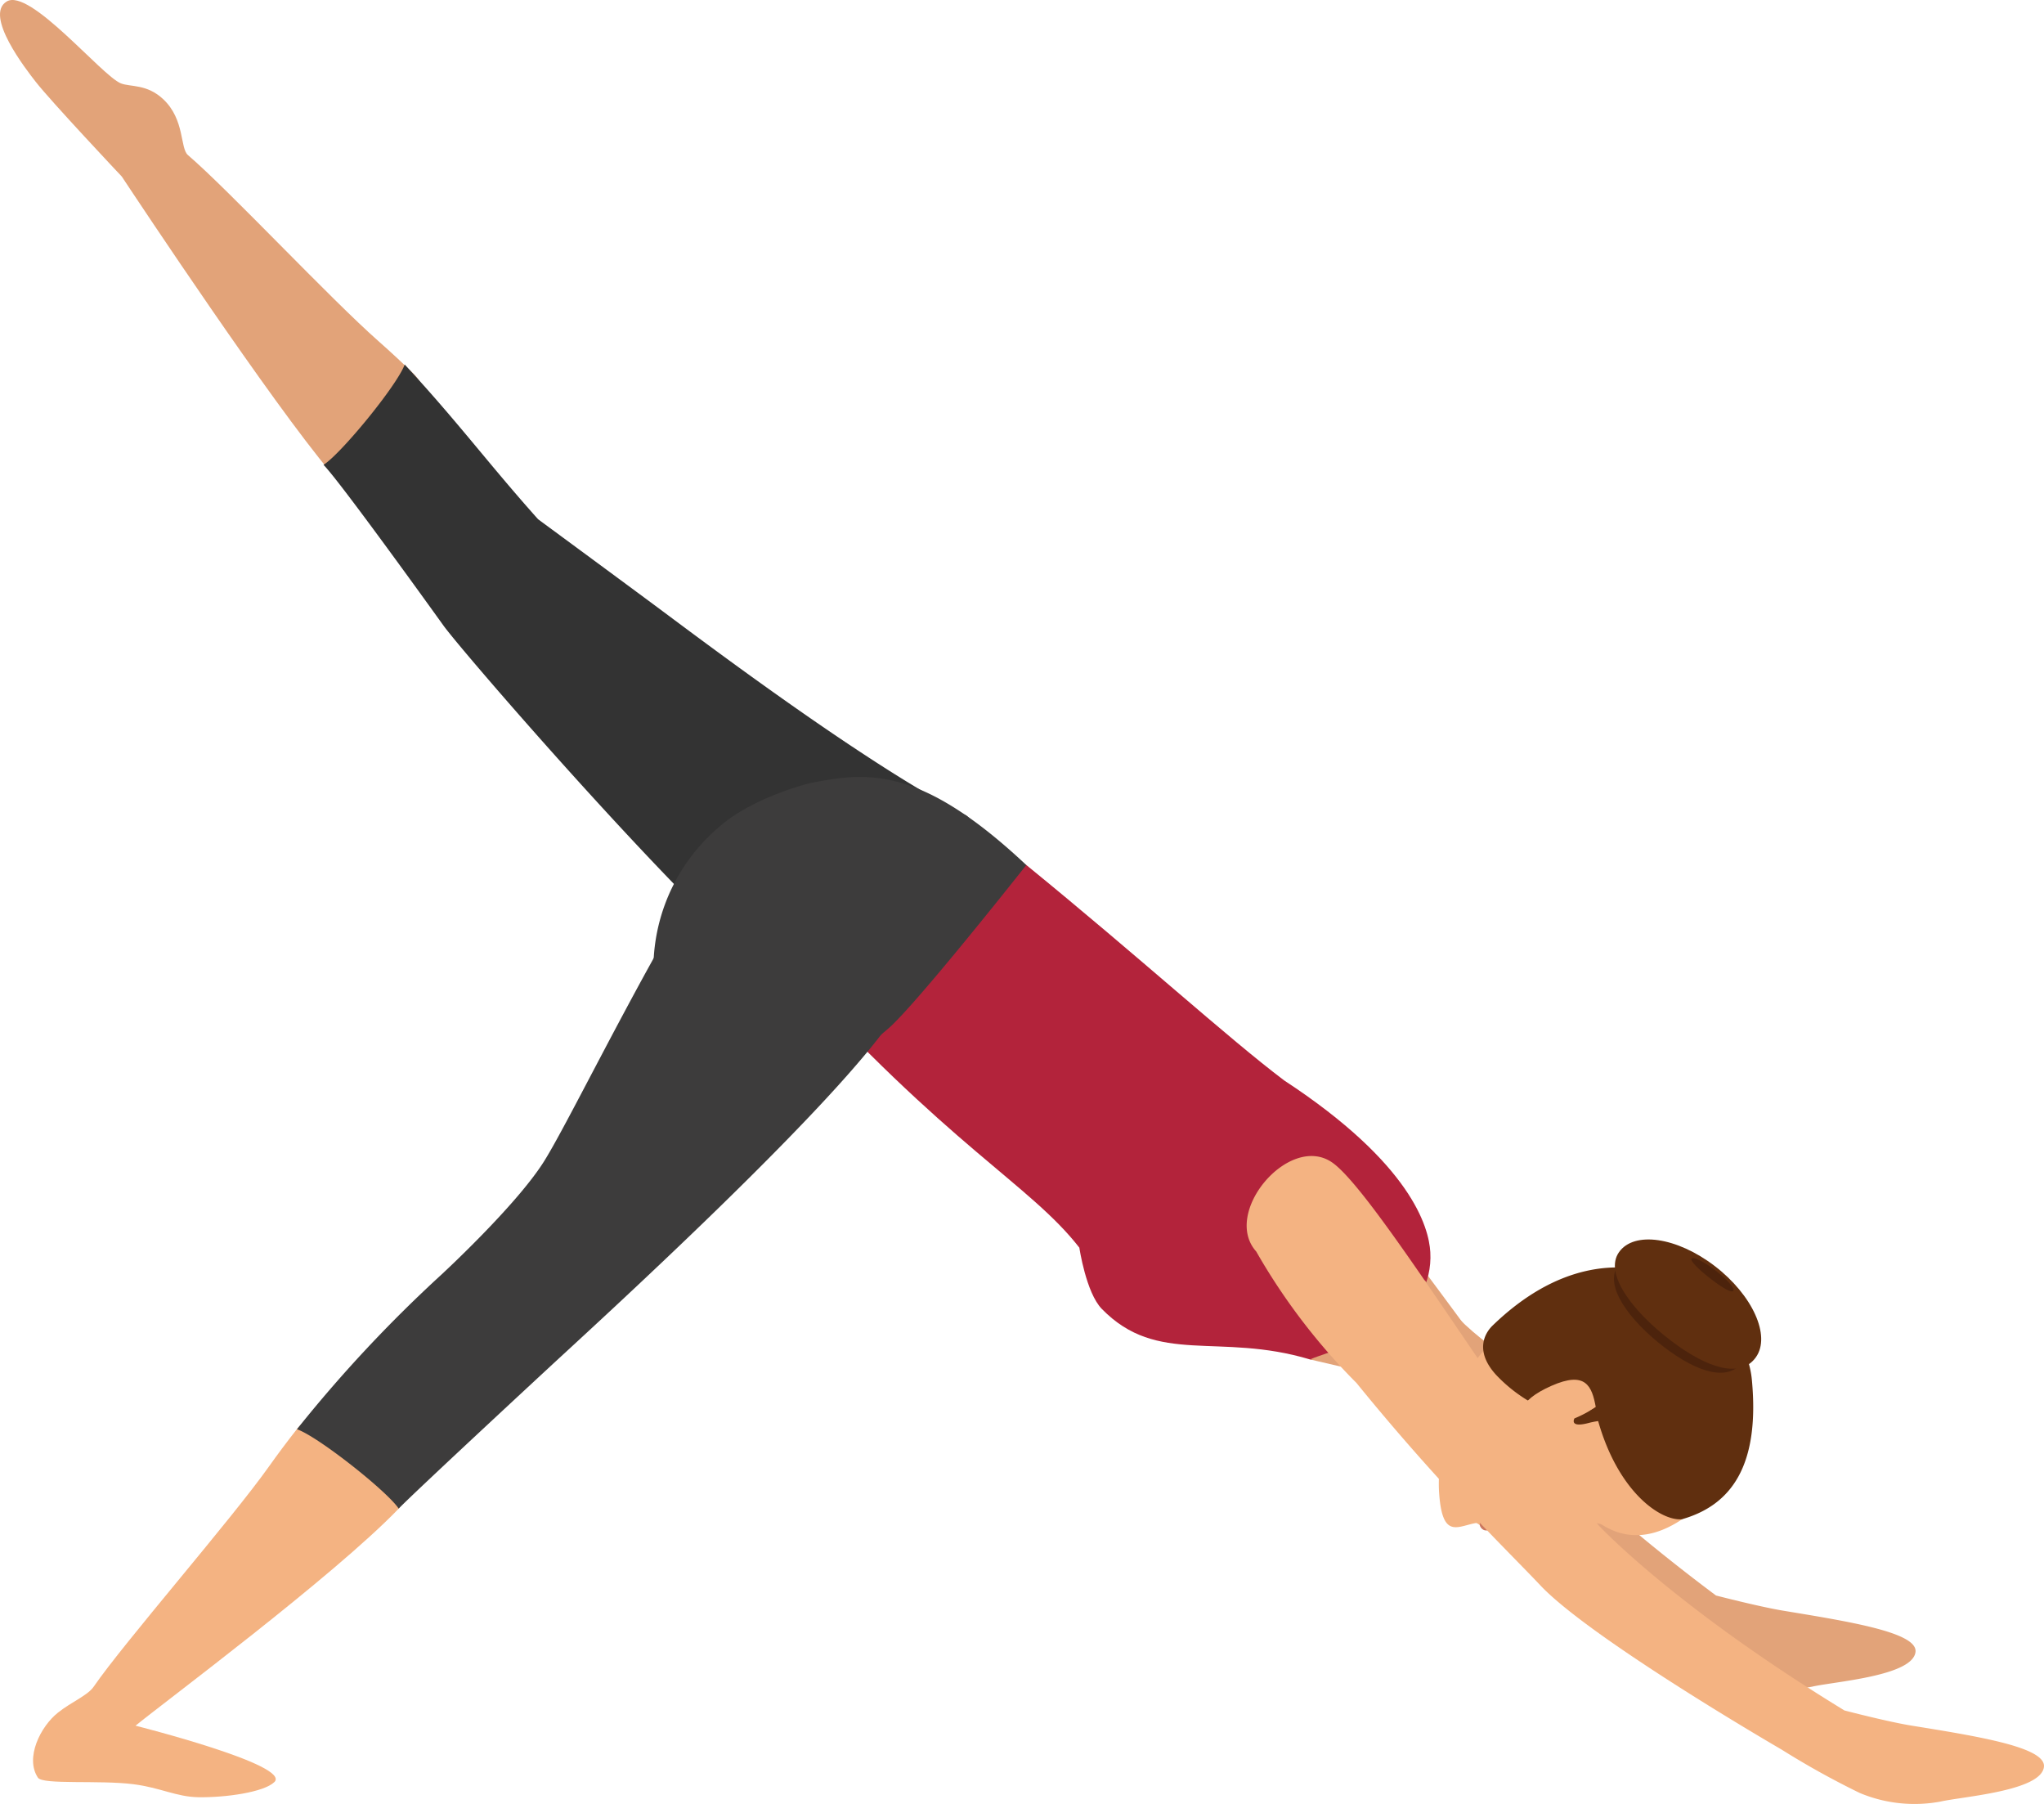
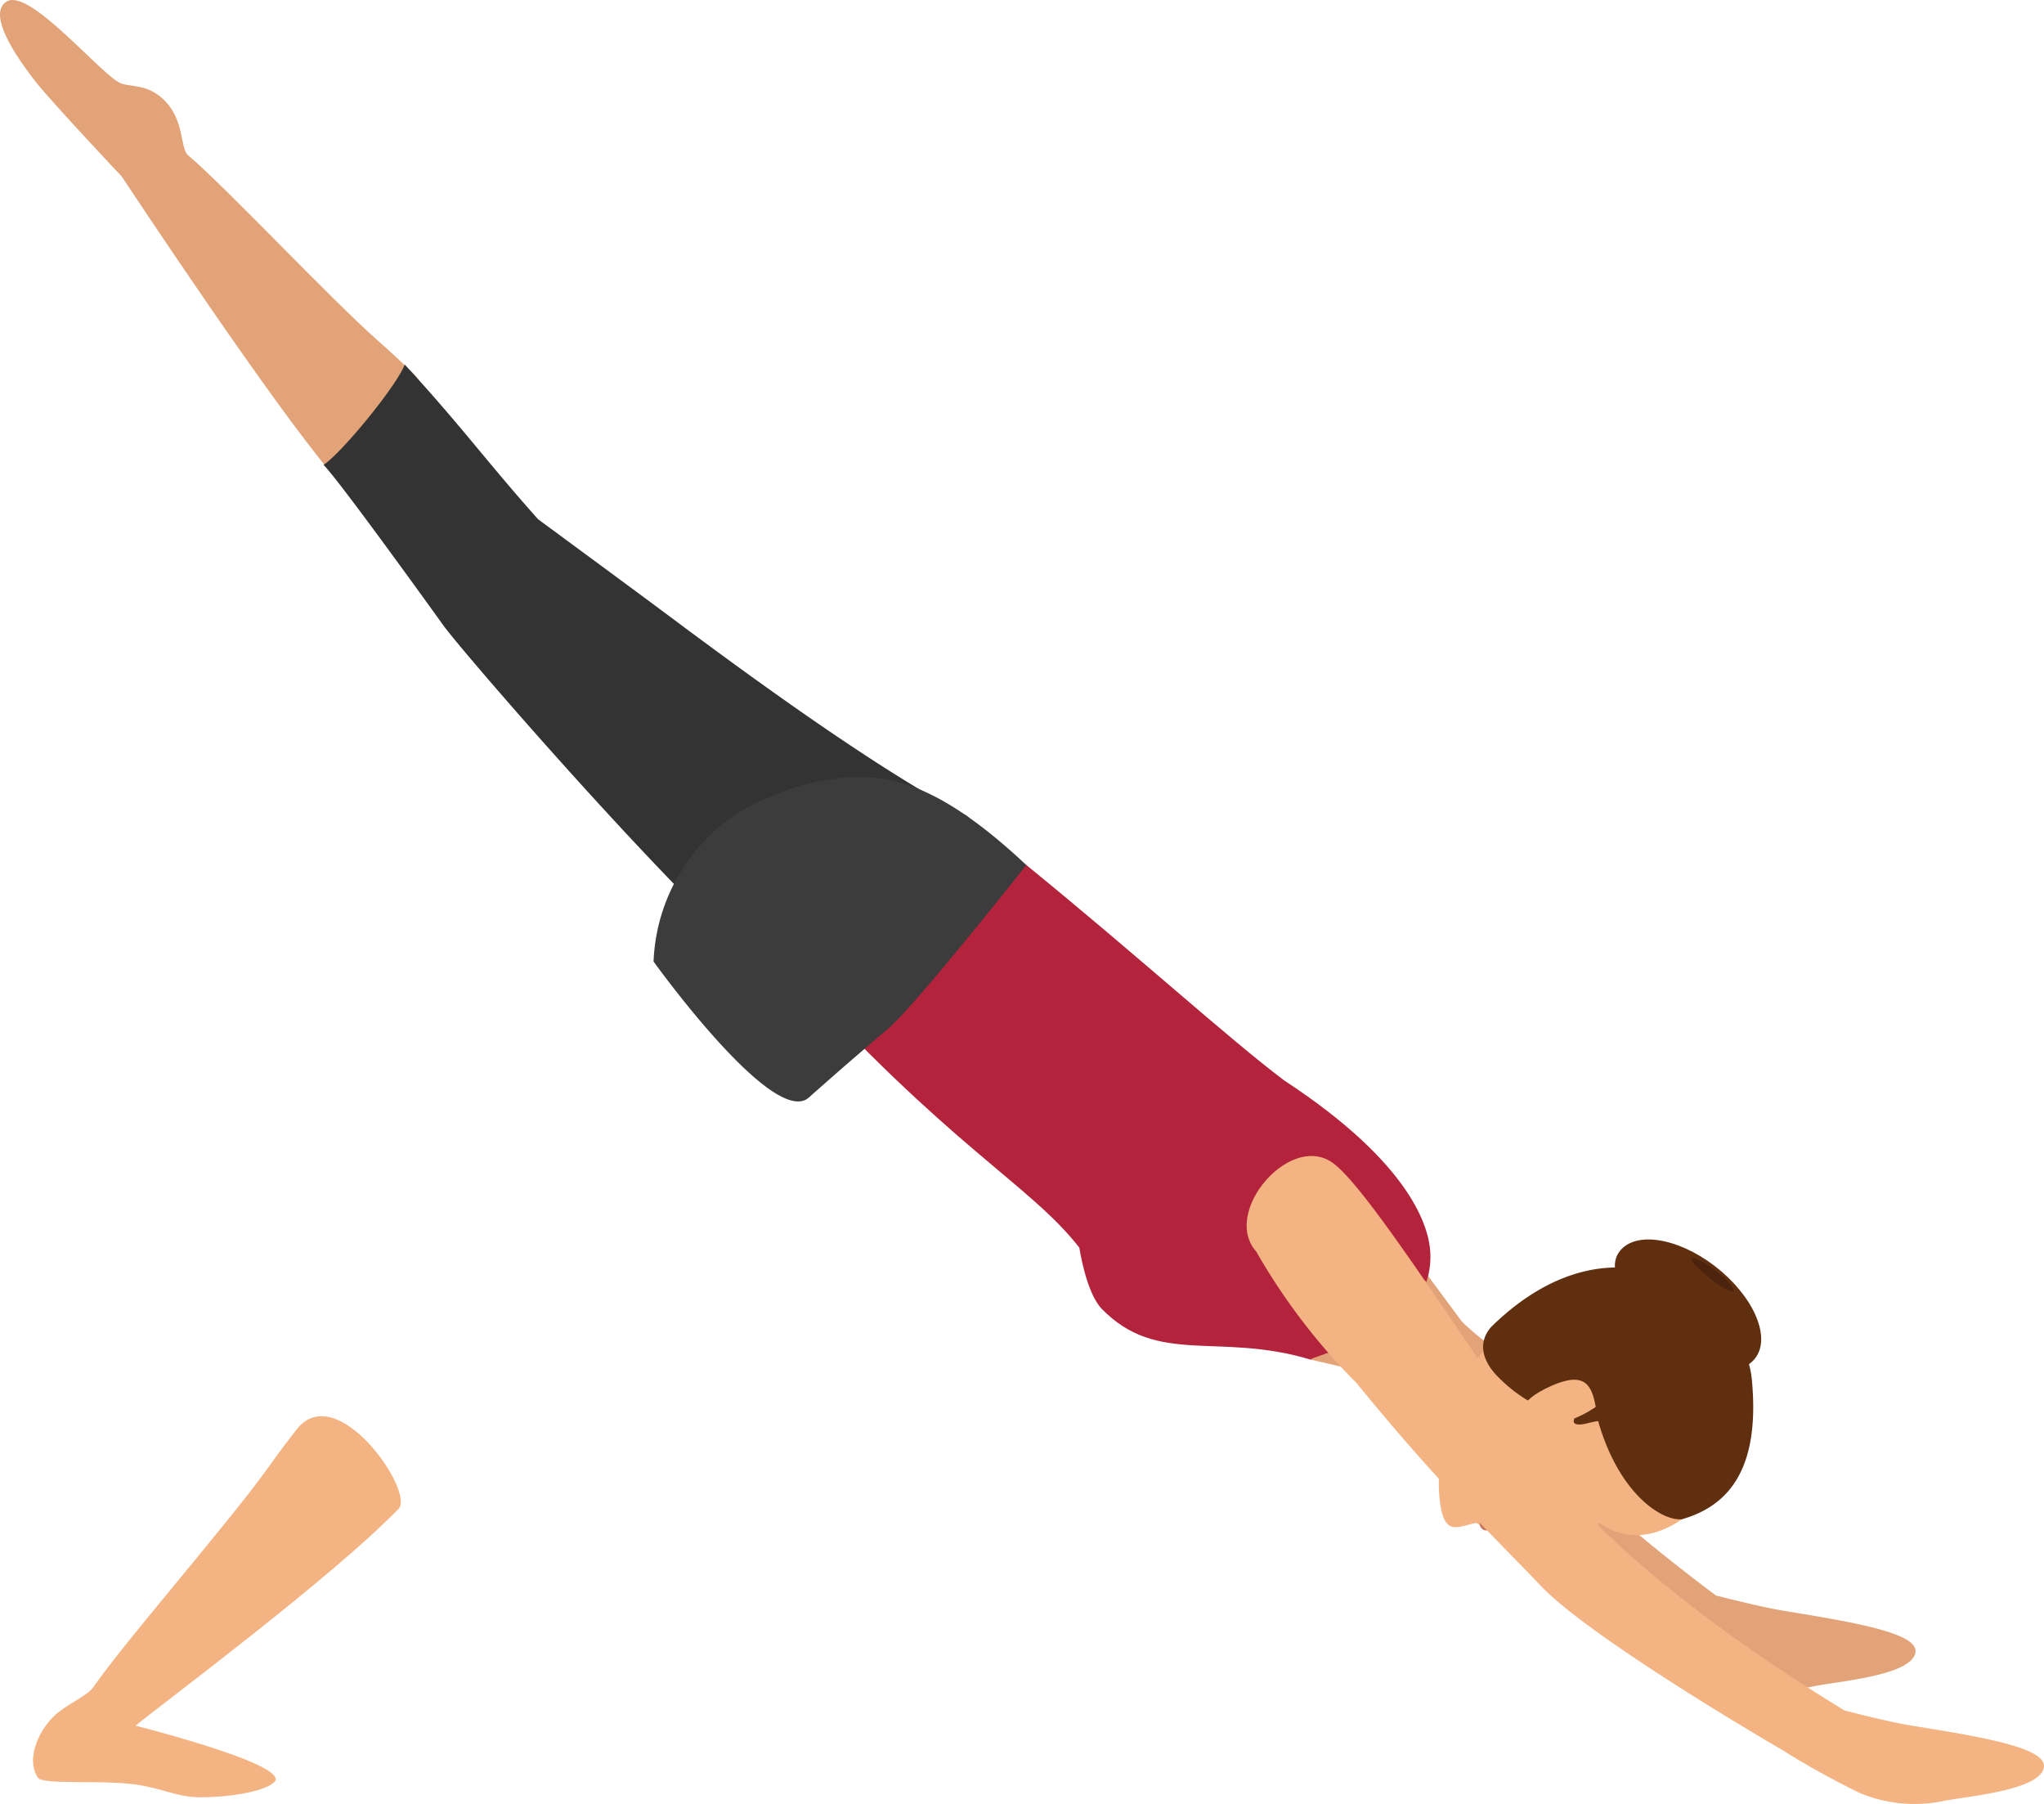
<svg xmlns="http://www.w3.org/2000/svg" width="183.152" height="161.631" viewBox="0 0 183.152 161.631">
  <g id="Downward_Facing_Dog_Split_img" data-name="Downward Facing Dog Split img" transform="translate(-1806.767 532.348)">
    <g id="Group_6127" data-name="Group 6127" transform="translate(1806.767 -532.348)">
      <path id="Path_29912" data-name="Path 29912" d="M1807.37-532.217c2.062-1.235,8.511,6.649,10.222,7.335.85.341,2.334.035,3.81,1.43,1.939,1.832,1.487,4.384,2.208,5,3.7,3.171,12.7,12.817,17.114,16.706q1.529,1.348,3.068,2.847c4.153,4.049-6.016,10.512-7.366,8.9-5.417-6.446-17.061-23.987-18.747-26.534,0,0-6.38-6.767-7.728-8.507C1809.132-526.09,1805.308-530.982,1807.37-532.217Z" transform="translate(-1806.767 532.348)" fill="#e2a379" />
      <path id="Path_29913" data-name="Path 29913" d="M1875.722-462.465c-4.493-5.026-7.092-8.609-11.953-13.861-.7,1.9-5.73,8.014-7.275,8.986C1857.977-465.858,1867.2-453,1867.2-453c1.7,2.434,27.054,31.709,33.167,34.247a41.329,41.329,0,0,0,6.021,2.219c3.4.96,11.405-16.357,7.722-19.383-9.183-4.678-24-15.922-28.135-18.985C1882.167-457.723,1875.722-462.465,1875.722-462.465Z" transform="translate(-1827.505 508.984)" fill="#333" />
    </g>
    <g id="Group_6146" data-name="Group 6146" transform="translate(1877.207 -460.929)">
      <g id="Group_6129" data-name="Group 6129" transform="translate(41.268 32.149)">
        <g id="Group_6128" data-name="Group 6128">
          <path id="Path_29914" data-name="Path 29914" d="M2058.319-310.272c.194-1.749-5.982-2.721-11.853-3.692-2.144-.355-6.025-1.361-6.025-1.361-6.759-5.052-10.844-8.851-10.844-8.851-7.77-9.307-19.748-27.381-23.585-29.965s-9.868,4.53-6.769,8c3.093,3.448,6.041,6.86,9.373,10.029,4.469,6.024,12.969,14.347,15.739,17.294a30.707,30.707,0,0,0,10.452,7,74.71,74.71,0,0,0,7,3.887,12.71,12.71,0,0,0,7.232.777C2051.043-307.619,2058.077-308.1,2058.319-310.272Z" transform="translate(-1998.388 354.691)" fill="#e2a379" />
        </g>
      </g>
      <path id="Path_29915" data-name="Path 29915" d="M1955.887-363.994c5,5.12,10.455,2.062,18.657,4.525,1.03.308,5.963-1.106,7.592-2.741,1.816-1.822,3.354-4,3.183-6.882-.13-2.22-1.688-7.9-13.093-15.373-5.021-3.784-13.007-11.07-23.106-19.3-3.659-.645-13.265-6.035-13.265-6.035-4.708-.97-8.257,15.075-8.257,15.075,14.594,16.23,21.839,19.541,26.275,25.242C1953.872-369.48,1954.468-365.445,1955.887-363.994Z" transform="translate(-1927.597 409.838)" fill="#b3233b" />
      <g id="Group_6144" data-name="Group 6144" transform="translate(46.947 39.62)">
        <g id="Group_6130" data-name="Group 6130" transform="translate(0 3.652)">
          <path id="Path_29916" data-name="Path 29916" d="M2011.622-327.7s5.021,2.226,9.2,4.605l5.782-5.279c-4.415-2.091-8.2-7.242-8.2-7.242-4.474,5.805-8.388,6.265-10.278,7.1Z" transform="translate(-2008.128 335.611)" fill="#e2a379" />
        </g>
        <g id="Group_6143" data-name="Group 6143" transform="translate(11.539)">
          <g id="Group_6139" data-name="Group 6139" transform="translate(0 6.919)">
            <g id="Group_6138" data-name="Group 6138">
              <g id="Group_6137" data-name="Group 6137">
                <g id="Group_6136" data-name="Group 6136">
                  <g id="Group_6135" data-name="Group 6135">
                    <g id="Group_6134" data-name="Group 6134">
                      <g id="Group_6133" data-name="Group 6133">
                        <g id="Group_6132" data-name="Group 6132">
                          <g id="Group_6131" data-name="Group 6131">
                            <path id="Path_29917" data-name="Path 29917" d="M2042.587-311.346c3.156,1.962,6.032.307,7.644-.872,4.994-3.652,5.21-7.174,4.792-11.632-.555-5.9-16.3-6.675-18.867-5.917-6.681,1.972-8.463,11.627-8.213,15.485.276,4.245,1.636,3.043,3.311,2.757.067-.01.331.175.331.175a4.624,4.624,0,0,1,2.181.162,5.471,5.471,0,0,1,.789-.245c.184-.03.3-.027.4.182a4.5,4.5,0,0,0,.8,1.375C2036.646-309.182,2041.122-312.255,2042.587-311.346Z" transform="translate(-2027.921 330.008)" fill="#f4b382" />
                          </g>
                        </g>
                      </g>
                    </g>
                  </g>
                </g>
              </g>
            </g>
          </g>
          <g id="Group_6140" data-name="Group 6140" transform="translate(3.664 23.279)">
            <path id="Path_29918" data-name="Path 29918" d="M2036.212-301.944a5.845,5.845,0,0,0-.042,2.353c.131.229.425.613.924.216C2037.465-299.671,2036.507-300.594,2036.212-301.944Z" transform="translate(-2034.999 301.944)" fill="#d6876b" />
            <path id="Path_29919" data-name="Path 29919" d="M2035.419-301.944a2.937,2.937,0,0,0-1.213,2.3.664.664,0,0,0,.39.457.614.614,0,0,0,.781-.4A5.853,5.853,0,0,1,2035.419-301.944Z" transform="translate(-2034.206 301.944)" fill="#cc785e" />
          </g>
          <path id="Path_29920" data-name="Path 29920" d="M2058.811-327.509c-.675-7.2-11.938-15.808-23.234-4.861-.752.73-1.582,2.324.3,4.4a13.566,13.566,0,0,0,3.006,2.4c.5.273,1.052.563,1.647.867.645.332,4.153-.463,4.337.259,1.771,6.951,5.789,9.6,7.676,9.425C2056.979-316.285,2059.531-319.834,2058.811-327.509Z" transform="translate(-2030.761 340.084)" fill="#602f0f" />
          <g id="Group_6141" data-name="Group 6141" transform="translate(7.163 12.566)">
            <path id="Path_29921" data-name="Path 29921" d="M2043.127-319.771c-3.092,1.372-3.115,2.717-2.771,4.607l4.857-1.532,1.9-1.156C2046.771-319.736,2046.218-321.144,2043.127-319.771Z" transform="translate(-2040.21 320.321)" fill="#f4b382" />
          </g>
-           <path id="Path_29922" data-name="Path 29922" d="M2055.2-338.659c1.279-1.813,4.824-1.359,7.918,1.012s4.566,5.764,3.287,7.577-4,1.074-7.09-1.3S2053.922-336.848,2055.2-338.659Z" transform="translate(-2039.148 340.998)" fill="#4c230c" />
          <g id="Group_6142" data-name="Group 6142" transform="translate(12.086 14.202)">
            <path id="Path_29923" data-name="Path 29923" d="M2049.981-315.274a7.654,7.654,0,0,1,1.521-.236,6.2,6.2,0,0,1,1.013.015l-.946-2.02c-.3.025-.615.054-.927.083,0,0,.091.219.261.6-.009-.017-.017-.034-.025-.052a10.614,10.614,0,0,1-2.16,1.2S2048.213-314.808,2049.981-315.274Z" transform="translate(-2048.653 317.514)" fill="#602f0f" />
          </g>
          <path id="Path_29924" data-name="Path 29924" d="M2055.353-340.739c1.347-1.912,5.188-1.355,8.577,1.242s5.043,6.252,3.694,8.164-4.3,1.066-7.688-1.53S2054-338.829,2055.353-340.739Z" transform="translate(-2039.208 341.876)" fill="#602f0f" />
          <path id="Path_29925" data-name="Path 29925" d="M2066.755-338.957c.15-.212,1.11.26,2.146,1.054s1.754,1.608,1.6,1.821-.926-.226-1.96-1.018S2066.6-338.744,2066.755-338.957Z" transform="translate(-2044.109 340.68)" fill="#4c230c" />
        </g>
      </g>
      <g id="Group_6145" data-name="Group 6145" transform="translate(41.268 32.149)">
        <path id="Path_29926" data-name="Path 29926" d="M2069.827-299.973c.194-1.749-5.83-2.721-11.853-3.693-2.146-.346-6.025-1.361-6.025-1.361-15.363-9.384-22.02-16.579-22.02-16.579-7.771-9.307-20.08-29.952-23.917-32.536s-9.868,4.53-6.769,8a55.984,55.984,0,0,0,8.984,11.778c7.579,9.327,13.689,15.17,16.461,18.116,4.526,4.814,21.627,14.724,21.627,14.724a74.751,74.751,0,0,0,7,3.887,12.713,12.713,0,0,0,7.231.776C2062.551-297.32,2069.584-297.8,2069.827-299.973Z" transform="translate(-1998.388 354.691)" fill="#f4b382" />
      </g>
    </g>
    <g id="Group_6147" data-name="Group 6147" transform="translate(1809.729 -458.623)">
      <path id="Path_29927" data-name="Path 29927" d="M1826.665-280.585c-1.969-.029-3.4-.857-5.83-1.166-3.051-.388-8.117.067-8.55-.583-1.176-1.761.214-4.582,1.808-5.842,1.211-.957,2.638-1.522,3.177-2.3,2.762-4.01,12.3-14.924,15.707-19.727q1.178-1.663,2.507-3.35c3.588-4.558,10.579,5.606,9.123,7.119-5.839,6.066-21.224,17.5-23.578,19.441,0,0,14.026,3.53,12.438,5.053C1832.5-281.019,1829.068-280.548,1826.665-280.585Z" transform="translate(-1811.847 367.866)" fill="#f4b382" />
-       <path id="Path_29928" data-name="Path 29928" d="M1865.308-365.377a122.146,122.146,0,0,0-12.9,13.809c1.915.667,8.115,5.585,9.115,7.112,1.454-1.51,13.4-12.571,13.4-12.571,3.774-3.508,26.281-23.917,31.271-31.941a41.463,41.463,0,0,0,3.166-5.582c1.5-3.2-14.294-13.9-17.876-10.761-6.1,8.3-14.449,25.867-17.006,29.856S1865.308-365.377,1865.308-365.377Z" transform="translate(-1828.762 405.882)" fill="#3d3c3c" />
    </g>
    <path id="Path_29929" data-name="Path 29929" d="M1940.621-405.057c-9.473-8.89-14.224-8.372-19.4-7.334,0,0-4.908,1.194-7.932,3.758a16.683,16.683,0,0,0-6.068,12.22s10.756,14.99,13.915,12.183c2.587-2.3,4.974-4.36,7.09-6.155C1930.707-392.491,1940.621-405.057,1940.621-405.057Z" transform="translate(-41.892 -49.795)" fill="#3d3c3c" />
  </g>
</svg>